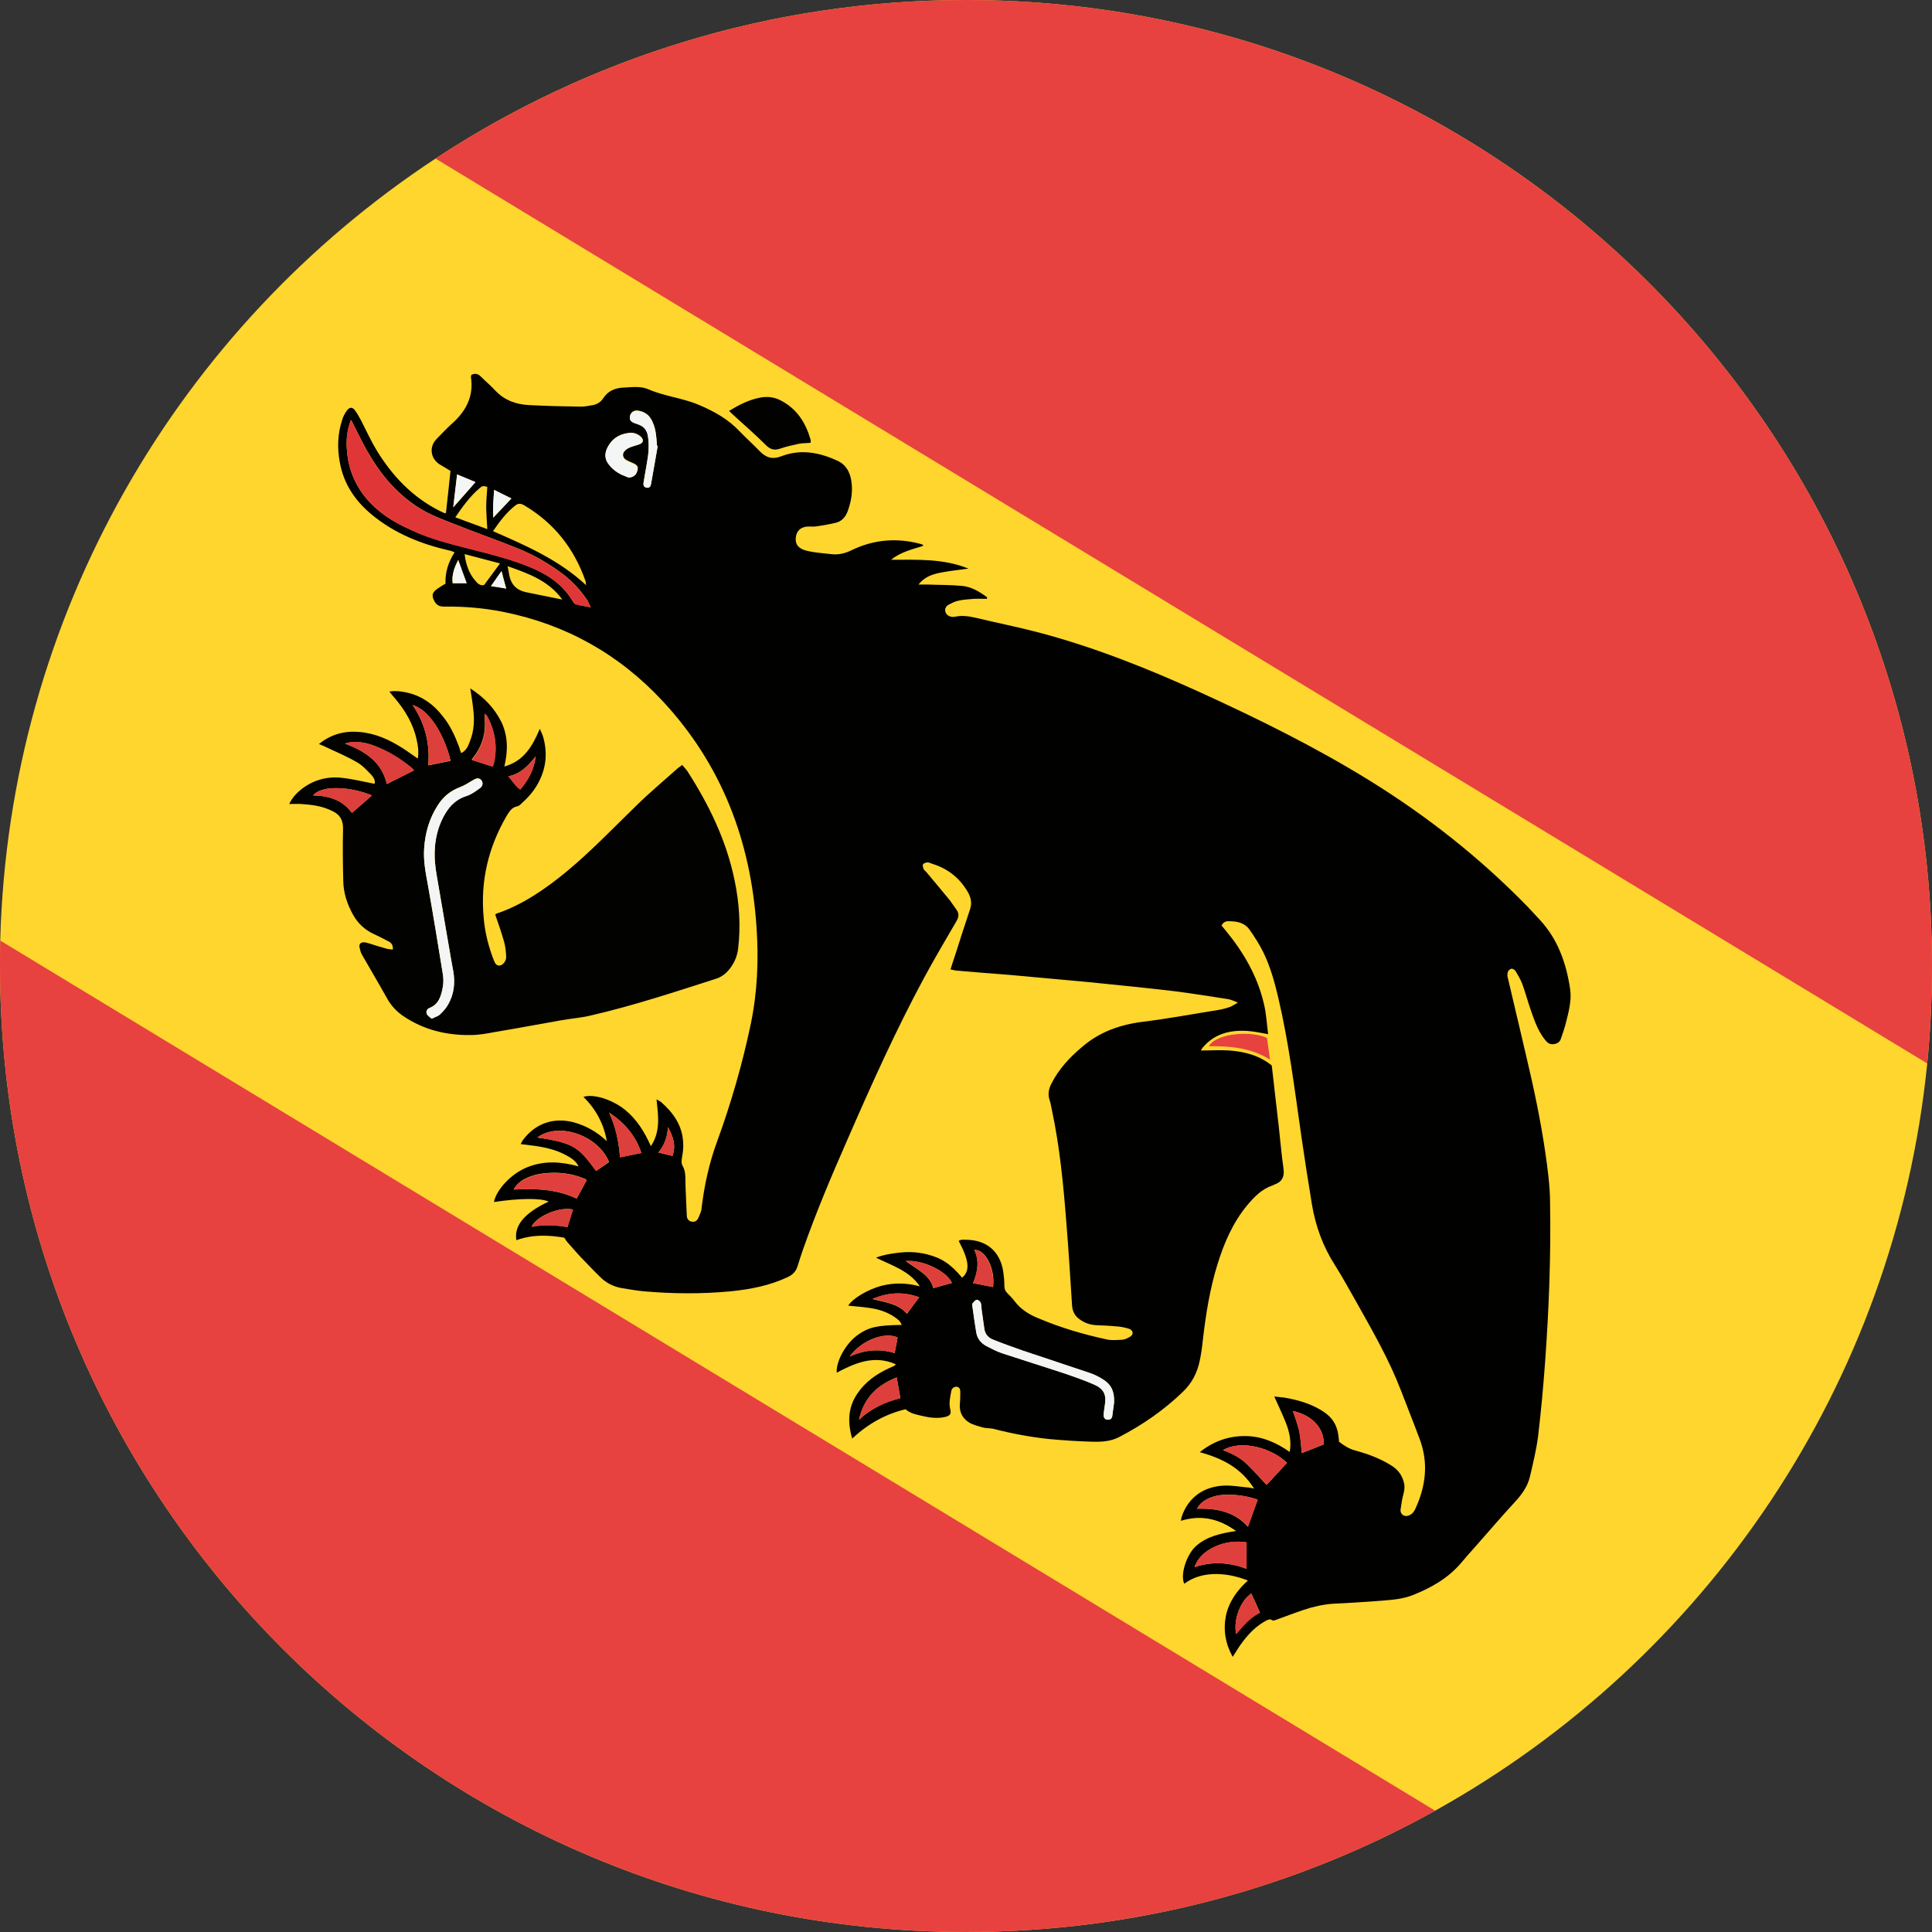
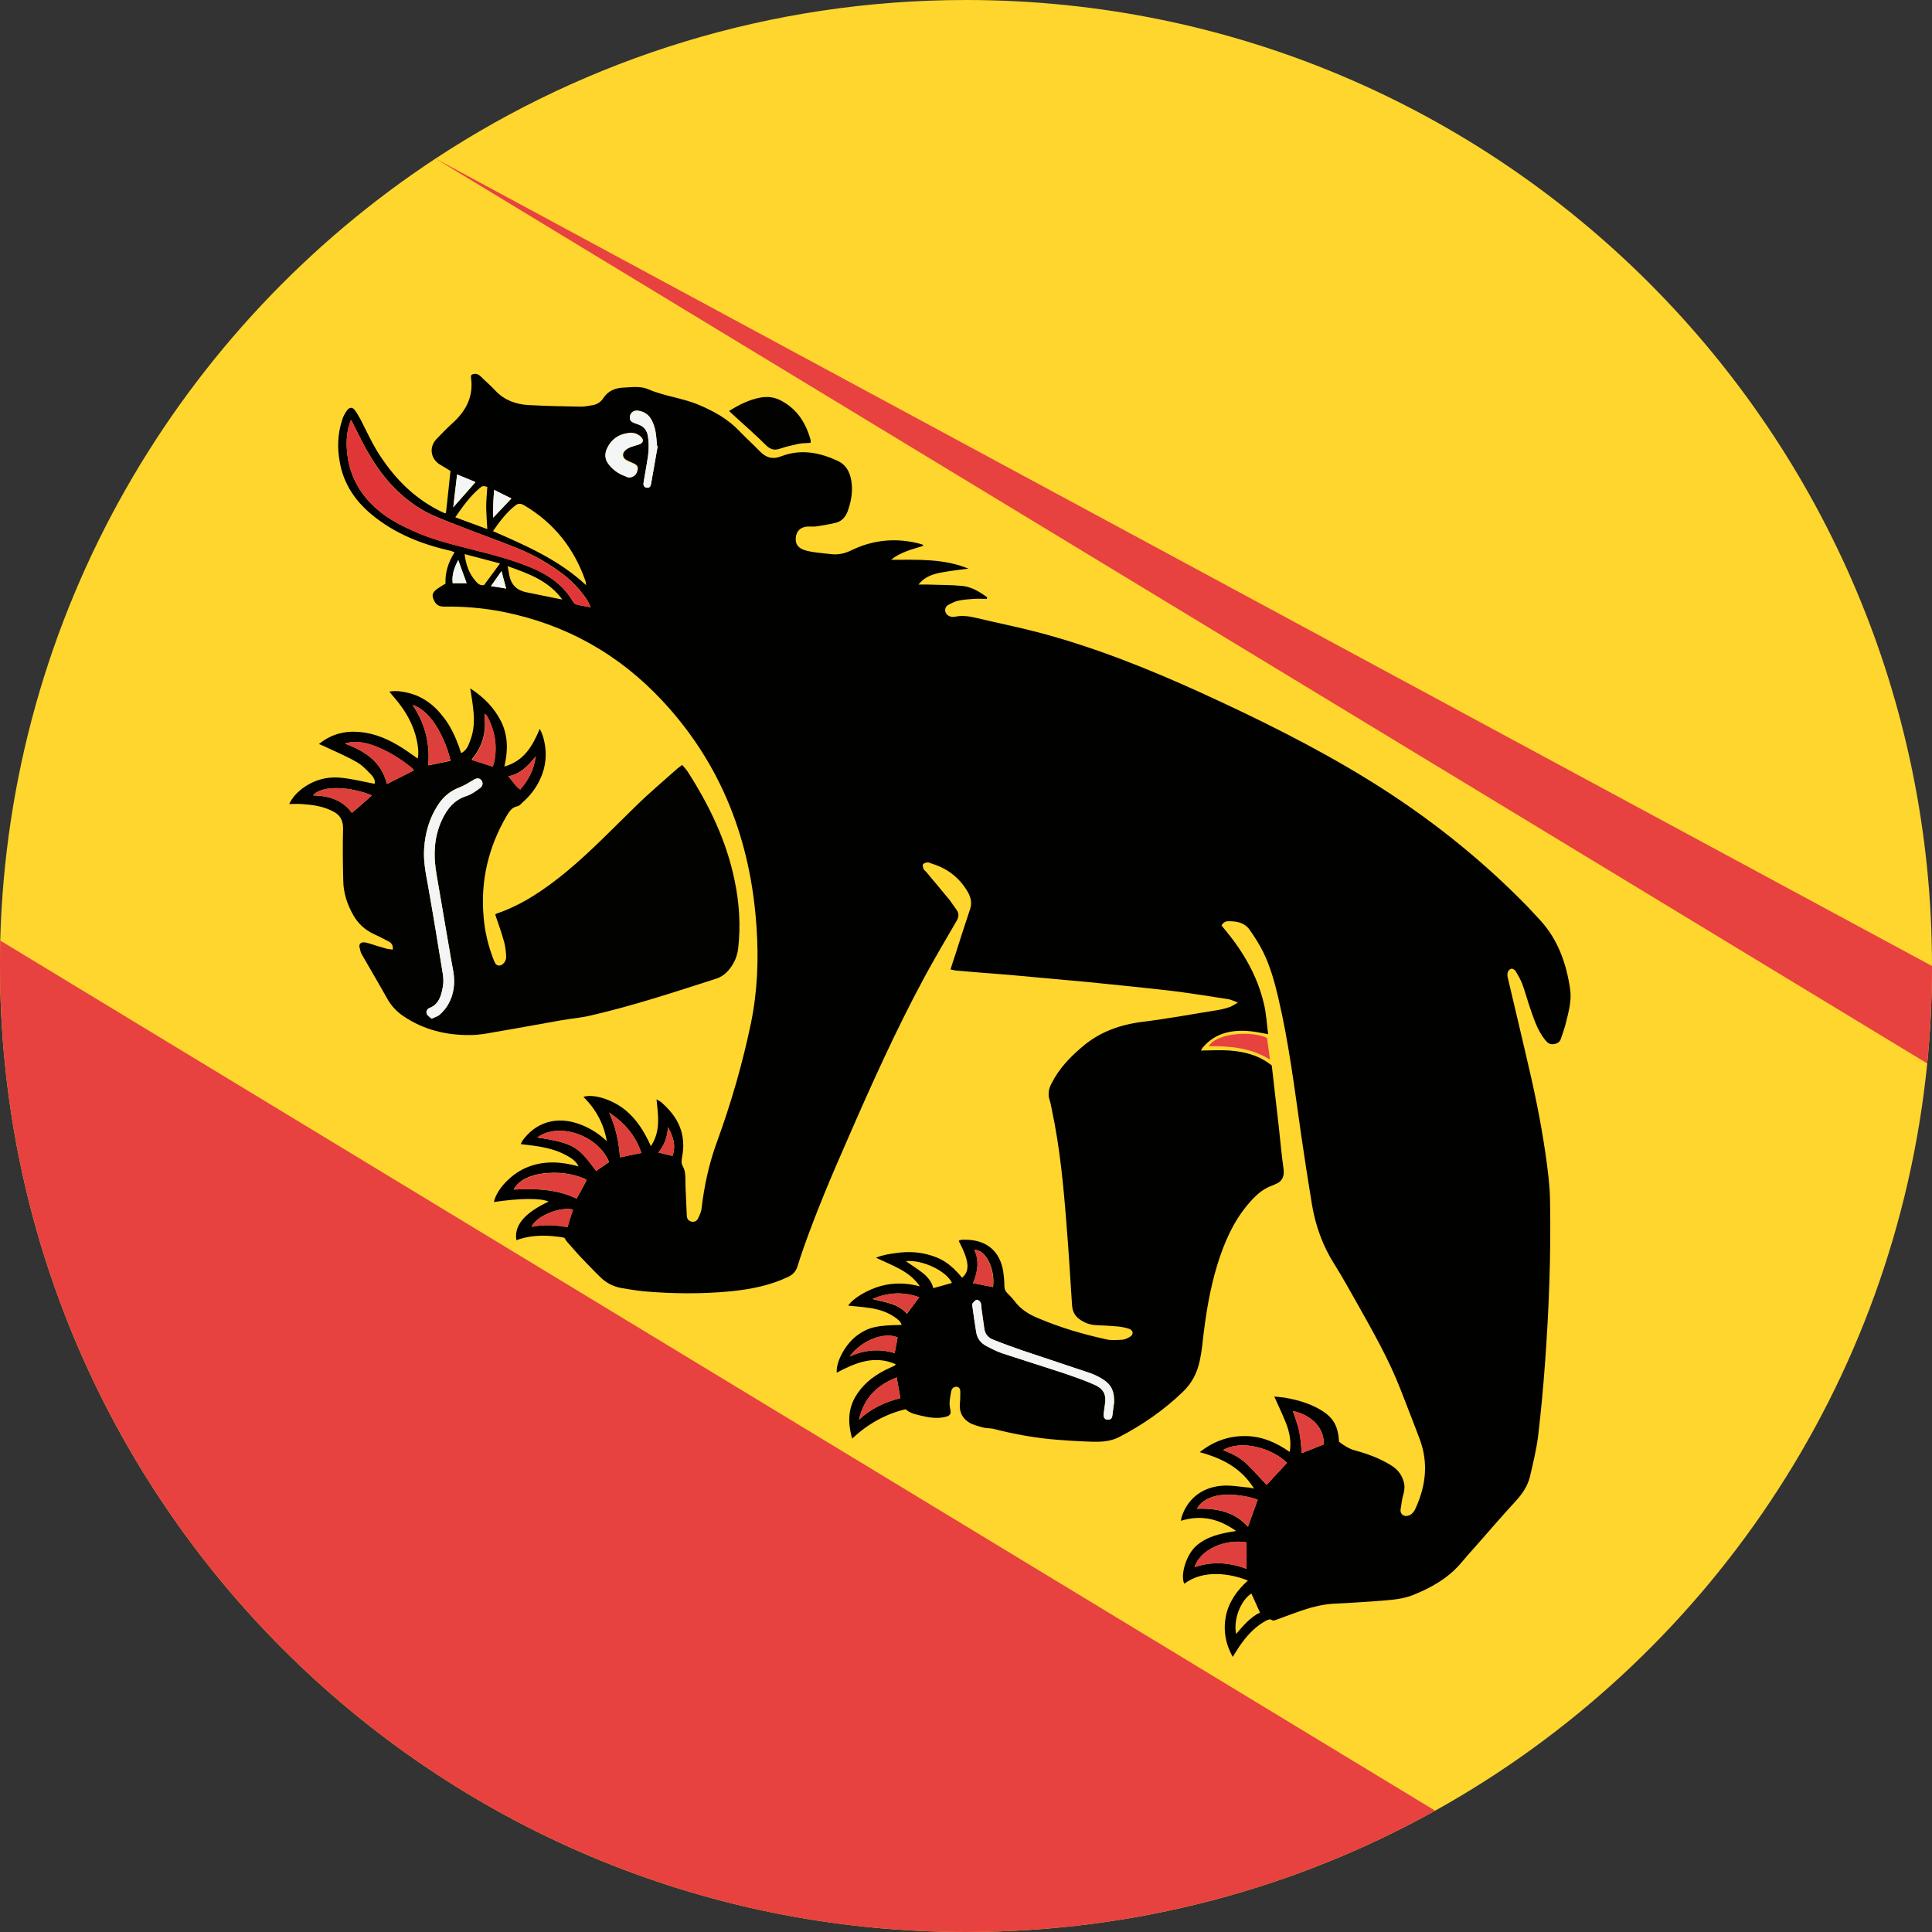
<svg xmlns="http://www.w3.org/2000/svg" xmlns:ns1="http://www.inkscape.org/namespaces/inkscape" xmlns:ns2="http://sodipodi.sourceforge.net/DTD/sodipodi-0.dtd" ns1:version="1.0 (4035a4fb49, 2020-05-01)" height="85.04" width="85.04" ns2:docname="be.svg" xml:space="preserve" viewBox="0 0 85.04 85.04" y="0px" x="0px" id="Ebene_1" version="1.1">
  <rect x="0" y="0" width="85.04" height="85.04" fill="#333333" stroke="none" />
  <defs id="defs85" />
  <ns2:namedview ns1:current-layer="Ebene_1" ns1:window-maximized="0" ns1:window-y="0" ns1:window-x="0" ns1:cy="42.519996" ns1:cx="42.519996" ns1:zoom="2.5929585" showgrid="false" id="namedview83" ns1:window-height="480" ns1:window-width="900" ns1:pageshadow="2" ns1:pageopacity="0" guidetolerance="10" gridtolerance="10" objecttolerance="10" borderopacity="1" bordercolor="#666666" pagecolor="#ffffff" />
  <style id="style2" type="text/css">
	.st0{fill:#FED62E;}
	.st1{fill:#E7423F;}
	.st2{fill:#010100;}
	.st3{fill:#020201;}
	.st4{fill:#E13638;}
	.st5{fill:#F4F5F5;}
	.st6{fill:#E0403D;}
	.st7{fill:#DC3F3C;}
</style>
  <g transform="translate(-99.21,-99.21)" id="g10">
    <path id="path4" d="m 184.25,141.73 c 0,1.45 -0.07,2.88 -0.21,4.29 -1.42,14.17 -9.79,26.29 -21.66,32.89 -6.11,3.4 -13.15,5.34 -20.65,5.34 -23.48,0 -42.52,-19.03 -42.52,-42.52 0,-0.37 0,-0.75 0.01,-1.12 0.38,-14.39 7.9,-27.01 19.16,-34.42 6.7,-4.41 14.73,-6.98 23.35,-6.98 23.49,0 42.52,19.04 42.52,42.52 z" class="st0" />
-     <path id="path6" d="m 184.25,141.73 c 0,1.45 -0.07,2.88 -0.21,4.29 l -65.66,-39.83 c 6.7,-4.41 14.73,-6.98 23.35,-6.98 23.49,0 42.52,19.04 42.52,42.52 z" class="st1" />
+     <path id="path6" d="m 184.25,141.73 c 0,1.45 -0.07,2.88 -0.21,4.29 l -65.66,-39.83 z" class="st1" />
    <path id="path8" d="m 162.38,178.91 c -6.11,3.4 -13.15,5.34 -20.65,5.34 -23.48,0 -42.52,-19.03 -42.52,-42.52 0,-0.37 0,-0.75 0.01,-1.12 z" class="st1" />
  </g>
  <g transform="translate(-99.21,-99.21)" id="g80">
    <path id="path12" d="m 168.32,142.73 c -0.17,-1.12 -0.53,-2.16 -1.32,-3.02 -0.18,-0.19 -0.36,-0.39 -0.54,-0.58 -2.1,-2.16 -4.45,-4.01 -7.01,-5.59 -2.37,-1.46 -4.86,-2.69 -7.4,-3.85 -2.31,-1.05 -4.66,-1.99 -7.12,-2.64 -0.91,-0.24 -1.83,-0.42 -2.74,-0.64 -0.3,-0.07 -0.6,-0.12 -0.91,-0.06 -0.06,0.01 -0.12,0.02 -0.18,0.01 -0.13,-0.02 -0.24,-0.09 -0.28,-0.23 -0.03,-0.13 0.03,-0.24 0.14,-0.3 0.14,-0.07 0.28,-0.15 0.44,-0.18 0.22,-0.05 0.44,-0.06 0.67,-0.08 0.19,-0.01 0.39,0 0.58,0 0,-0.02 0.01,-0.04 0.01,-0.07 -0.33,-0.24 -0.68,-0.46 -1.1,-0.5 -0.51,-0.05 -1.02,-0.04 -1.53,-0.06 h -0.39 c 0.29,-0.37 0.67,-0.47 1.06,-0.54 0.38,-0.07 0.76,-0.11 1.14,-0.16 -1.1,-0.45 -2.25,-0.39 -3.41,-0.39 0.42,-0.34 0.93,-0.46 1.41,-0.61 0,-0.03 0,-0.05 -0.01,-0.05 -0.04,-0.02 -0.07,-0.03 -0.11,-0.04 -1.05,-0.28 -2.07,-0.19 -3.05,0.29 -0.29,0.14 -0.58,0.2 -0.89,0.16 -0.26,-0.03 -0.51,-0.05 -0.77,-0.09 -0.14,-0.02 -0.29,-0.05 -0.43,-0.1 -0.27,-0.11 -0.37,-0.28 -0.34,-0.55 0.03,-0.27 0.2,-0.44 0.48,-0.47 0.14,-0.01 0.28,0.01 0.42,-0.01 0.3,-0.05 0.6,-0.09 0.9,-0.17 0.23,-0.07 0.39,-0.25 0.48,-0.49 0.16,-0.44 0.24,-0.89 0.16,-1.36 -0.06,-0.36 -0.22,-0.67 -0.55,-0.84 -0.81,-0.39 -1.65,-0.56 -2.52,-0.23 -0.4,0.16 -0.69,0.06 -0.96,-0.22 -0.29,-0.3 -0.6,-0.58 -0.89,-0.88 -0.5,-0.53 -1.11,-0.87 -1.77,-1.15 -0.72,-0.31 -1.51,-0.38 -2.23,-0.69 -0.33,-0.15 -0.72,-0.1 -1.08,-0.08 -0.38,0.01 -0.7,0.14 -0.91,0.46 -0.11,0.17 -0.26,0.27 -0.45,0.31 -0.18,0.03 -0.36,0.07 -0.53,0.07 -0.77,-0.01 -1.54,-0.03 -2.31,-0.07 -0.56,-0.03 -1.06,-0.21 -1.46,-0.63 -0.2,-0.22 -0.43,-0.41 -0.64,-0.62 -0.12,-0.13 -0.26,-0.16 -0.42,-0.08 -0.01,0.04 -0.02,0.07 -0.02,0.1 0.12,0.79 -0.17,1.42 -0.74,1.96 -0.27,0.24 -0.53,0.51 -0.78,0.77 -0.33,0.35 -0.26,0.85 0.14,1.11 0.17,0.1 0.34,0.2 0.48,0.29 -0.07,0.64 -0.13,1.25 -0.2,1.85 -0.02,0 -0.04,0.01 -0.06,0.01 -0.07,-0.03 -0.14,-0.07 -0.21,-0.1 -1.2,-0.6 -2.08,-1.53 -2.77,-2.65 -0.26,-0.43 -0.47,-0.89 -0.7,-1.34 -0.08,-0.14 -0.16,-0.3 -0.26,-0.43 -0.11,-0.16 -0.24,-0.16 -0.36,0 -0.09,0.13 -0.17,0.27 -0.21,0.42 -0.2,0.61 -0.22,1.24 -0.1,1.87 0.17,0.94 0.67,1.68 1.39,2.28 1.01,0.84 2.19,1.31 3.46,1.6 0.06,0.01 0.12,0.04 0.2,0.07 -0.28,0.44 -0.42,0.89 -0.4,1.38 -0.13,0.08 -0.24,0.14 -0.35,0.22 -0.25,0.18 -0.27,0.3 -0.13,0.57 0.1,0.17 0.23,0.22 0.42,0.22 0.87,-0.01 1.73,0.06 2.59,0.23 2.76,0.55 5.1,1.86 7.02,3.92 2.61,2.8 3.89,6.17 4.14,9.96 0.1,1.42 0.04,2.85 -0.25,4.25 -0.37,1.77 -0.87,3.5 -1.49,5.2 -0.35,0.95 -0.56,1.93 -0.68,2.93 -0.01,0.15 -0.09,0.3 -0.15,0.44 -0.06,0.12 -0.16,0.17 -0.3,0.14 -0.15,-0.04 -0.2,-0.15 -0.2,-0.29 -0.01,-0.15 -0.01,-0.29 -0.02,-0.44 -0.01,-0.37 -0.04,-0.73 -0.04,-1.1 0,-0.21 -0.01,-0.41 -0.11,-0.6 -0.08,-0.13 -0.06,-0.25 -0.04,-0.39 0.04,-0.22 0.07,-0.45 0.05,-0.68 -0.04,-0.73 -0.43,-1.29 -0.97,-1.76 -0.05,-0.04 -0.11,-0.06 -0.2,-0.12 0.07,0.71 0.19,1.4 -0.25,2.06 -0.29,-0.65 -0.63,-1.19 -1.15,-1.61 -0.57,-0.45 -1.37,-0.7 -1.82,-0.56 0.55,0.54 0.9,1.19 1.03,1.95 -0.42,-0.4 -0.91,-0.68 -1.46,-0.83 -0.88,-0.23 -1.69,0.05 -2.23,0.78 -0.04,0.05 -0.06,0.11 -0.1,0.18 0.23,0.03 0.44,0.05 0.64,0.08 0.48,0.07 0.95,0.18 1.38,0.42 0.2,0.11 0.4,0.23 0.53,0.48 -0.77,-0.21 -1.51,-0.26 -2.24,0.03 -0.7,0.27 -1.37,0.97 -1.49,1.54 1.12,-0.17 2.07,-0.18 2.41,-0.02 -1.06,0.5 -1.53,1.05 -1.42,1.7 0.71,-0.26 1.43,-0.23 2.11,-0.11 0.06,0.09 0.09,0.15 0.14,0.2 0.19,0.21 0.37,0.43 0.57,0.64 0.29,0.3 0.57,0.6 0.87,0.89 0.26,0.26 0.59,0.43 0.96,0.49 0.32,0.05 0.64,0.11 0.97,0.14 1.27,0.11 2.54,0.12 3.81,0 0.87,-0.09 1.72,-0.25 2.52,-0.63 0.21,-0.1 0.35,-0.24 0.42,-0.46 0.08,-0.26 0.17,-0.53 0.26,-0.79 0.57,-1.62 1.24,-3.2 1.93,-4.77 1.05,-2.41 2.13,-4.82 3.38,-7.14 0.46,-0.85 0.95,-1.68 1.44,-2.52 0.1,-0.18 0.11,-0.32 -0.01,-0.49 -0.1,-0.13 -0.19,-0.28 -0.29,-0.41 -0.34,-0.42 -0.69,-0.83 -1.04,-1.25 -0.04,-0.05 -0.1,-0.08 -0.12,-0.14 -0.02,-0.06 -0.05,-0.16 -0.02,-0.2 0.04,-0.05 0.14,-0.08 0.21,-0.08 0.06,0 0.13,0.04 0.19,0.06 0.69,0.21 1.22,0.63 1.58,1.26 0.13,0.24 0.18,0.47 0.09,0.74 -0.22,0.65 -0.43,1.31 -0.64,1.97 -0.07,0.22 -0.15,0.44 -0.22,0.68 0.09,0.02 0.17,0.04 0.24,0.05 0.78,0.07 1.56,0.13 2.34,0.19 1.17,0.11 2.34,0.21 3.51,0.32 1.26,0.13 2.51,0.25 3.77,0.4 0.79,0.1 1.58,0.23 2.37,0.35 0.12,0.02 0.23,0.08 0.42,0.15 -0.16,0.09 -0.25,0.15 -0.34,0.19 -0.16,0.05 -0.32,0.1 -0.49,0.13 -1.13,0.18 -2.25,0.39 -3.39,0.53 -1,0.13 -1.89,0.45 -2.66,1.12 -0.53,0.45 -1,0.95 -1.32,1.58 -0.13,0.24 -0.18,0.49 -0.08,0.77 0.04,0.12 0.06,0.26 0.09,0.4 0.35,1.64 0.51,3.31 0.64,4.99 0.1,1.21 0.17,2.42 0.25,3.63 0.02,0.26 0.13,0.46 0.33,0.6 0.22,0.16 0.47,0.25 0.74,0.26 0.33,0.01 0.65,0.03 0.98,0.06 0.16,0.02 0.31,0.05 0.46,0.1 0.19,0.07 0.21,0.25 0.04,0.35 -0.1,0.06 -0.22,0.12 -0.33,0.13 -0.25,0.01 -0.5,0.04 -0.73,-0.02 -1.01,-0.22 -1.99,-0.51 -2.94,-0.91 -0.43,-0.17 -0.81,-0.4 -1.09,-0.78 -0.1,-0.13 -0.21,-0.24 -0.32,-0.35 -0.09,-0.09 -0.12,-0.19 -0.12,-0.32 0,-0.2 -0.02,-0.41 -0.05,-0.62 -0.14,-0.89 -0.73,-1.39 -1.63,-1.4 -0.11,0 -0.23,-0.02 -0.33,0.05 0.47,0.89 0.5,1.32 0.15,1.62 -0.51,-0.61 -0.91,-0.87 -1.55,-1.03 -0.44,-0.11 -0.88,-0.12 -1.32,-0.06 -0.3,0.04 -0.6,0.08 -0.92,0.21 0.72,0.35 1.47,0.58 1.93,1.26 -0.57,-0.15 -1.13,-0.17 -1.7,-0.02 -0.6,0.16 -1.28,0.57 -1.45,0.87 0.28,0.03 0.57,0.05 0.85,0.09 0.41,0.05 0.81,0.16 1.17,0.4 0.13,0.09 0.27,0.18 0.33,0.36 -1.07,0.01 -1.45,0.1 -1.92,0.43 -0.53,0.37 -0.97,1.15 -0.94,1.67 0.82,-0.43 1.65,-0.79 2.6,-0.37 -0.03,0.03 -0.04,0.06 -0.05,0.06 -0.08,0.04 -0.16,0.08 -0.24,0.11 -0.56,0.26 -1.05,0.6 -1.4,1.12 -0.41,0.6 -0.44,1.25 -0.23,1.98 0.7,-0.65 1.47,-1.08 2.35,-1.29 0.21,0.19 0.47,0.23 0.71,0.29 0.34,0.08 0.68,0.13 1.03,0.05 0.21,-0.05 0.28,-0.13 0.23,-0.33 -0.07,-0.27 -0.01,-0.53 0.04,-0.79 0.02,-0.15 0.13,-0.22 0.25,-0.21 0.12,0.02 0.15,0.12 0.15,0.22 0,0.18 0,0.36 -0.02,0.53 -0.03,0.37 0.12,0.65 0.42,0.83 0.17,0.1 0.38,0.15 0.58,0.21 0.15,0.04 0.31,0.03 0.47,0.06 0.8,0.21 1.62,0.36 2.44,0.45 0.64,0.06 1.28,0.1 1.92,0.12 0.4,0.01 0.81,-0.01 1.19,-0.21 1.02,-0.53 1.96,-1.18 2.79,-1.98 0.4,-0.38 0.64,-0.84 0.75,-1.38 0.06,-0.28 0.1,-0.56 0.13,-0.85 0.13,-1.15 0.31,-2.29 0.65,-3.39 0.29,-0.94 0.68,-1.84 1.31,-2.6 0.31,-0.37 0.64,-0.71 1.11,-0.87 0.04,-0.01 0.07,-0.03 0.11,-0.05 0.31,-0.11 0.42,-0.33 0.38,-0.67 -0.09,-0.61 -0.14,-1.23 -0.21,-1.85 -0.1,-0.9 -0.21,-1.8 -0.31,-2.71 -0.54,-0.44 -1.18,-0.61 -1.86,-0.66 -0.41,-0.03 -0.83,0 -1.26,0 0.03,-0.04 0.05,-0.1 0.09,-0.14 0.52,-0.61 1.21,-0.77 1.97,-0.72 0.3,0.02 0.6,0.09 0.9,0.14 -0.06,-0.45 -0.08,-0.91 -0.19,-1.35 -0.28,-1.2 -0.89,-2.25 -1.67,-3.2 -0.07,-0.08 -0.13,-0.16 -0.19,-0.23 0.08,-0.16 0.2,-0.2 0.34,-0.19 0.35,0 0.68,0.07 0.89,0.37 0.22,0.31 0.43,0.64 0.6,0.98 0.31,0.63 0.5,1.31 0.66,1.99 0.47,1.99 0.72,4.02 1.01,6.04 0.15,1.04 0.31,2.07 0.48,3.1 0.16,0.94 0.48,1.83 1,2.64 0.34,0.54 0.65,1.11 0.97,1.67 0.7,1.25 1.42,2.5 1.94,3.85 0.28,0.73 0.57,1.45 0.84,2.18 0.38,1.03 0.26,2.04 -0.19,3.02 -0.04,0.1 -0.11,0.2 -0.19,0.26 -0.08,0.06 -0.21,0.1 -0.29,0.07 -0.12,-0.03 -0.2,-0.14 -0.18,-0.28 0.04,-0.23 0.06,-0.47 0.13,-0.69 0.05,-0.19 0.06,-0.36 0,-0.55 -0.09,-0.32 -0.29,-0.55 -0.58,-0.72 -0.47,-0.29 -0.99,-0.48 -1.53,-0.63 -0.28,-0.07 -0.51,-0.22 -0.73,-0.39 -0.04,-0.74 -0.28,-1.12 -0.93,-1.47 -0.46,-0.25 -0.95,-0.38 -1.46,-0.47 -0.15,-0.02 -0.3,-0.03 -0.46,-0.05 0.18,0.41 0.37,0.79 0.52,1.18 0.15,0.39 0.24,0.8 0.16,1.26 -0.61,-0.43 -1.25,-0.7 -1.98,-0.7 -0.72,0 -1.38,0.23 -1.98,0.71 0.99,0.27 1.82,0.69 2.39,1.6 -0.15,-0.03 -0.23,-0.05 -0.32,-0.05 -0.32,-0.03 -0.65,-0.09 -0.97,-0.08 -0.93,0.03 -1.61,0.53 -1.89,1.36 -0.02,0.05 -0.02,0.1 -0.04,0.19 0.89,-0.27 1.66,-0.1 2.43,0.45 -0.67,0.1 -1.26,0.23 -1.74,0.64 -0.45,0.38 -0.73,1.31 -0.54,1.68 0.85,-0.64 2.03,-0.45 2.8,-0.14 -0.48,0.43 -0.84,0.94 -0.97,1.56 -0.12,0.63 -0.02,1.22 0.3,1.8 0.16,-0.24 0.28,-0.46 0.43,-0.65 0.29,-0.39 0.62,-0.72 1.05,-0.95 0.06,-0.03 0.17,-0.07 0.21,-0.04 0.1,0.08 0.18,0.02 0.27,-0.01 0.39,-0.14 0.78,-0.29 1.17,-0.42 0.42,-0.14 0.85,-0.24 1.3,-0.27 0.7,-0.03 1.4,-0.08 2.1,-0.13 0.47,-0.04 0.95,-0.07 1.4,-0.25 0.8,-0.32 1.54,-0.73 2.12,-1.41 0.2,-0.24 0.41,-0.48 0.62,-0.71 0.6,-0.68 1.18,-1.36 1.79,-2.02 0.29,-0.32 0.52,-0.65 0.62,-1.06 0.14,-0.59 0.28,-1.17 0.36,-1.77 0.13,-1.09 0.23,-2.18 0.31,-3.27 0.17,-2.34 0.26,-4.67 0.22,-7.02 0,-0.38 -0.03,-0.77 -0.07,-1.15 -0.16,-1.42 -0.42,-2.83 -0.73,-4.23 -0.34,-1.5 -0.7,-2.99 -1.05,-4.49 -0.03,-0.09 -0.04,-0.2 -0.01,-0.29 0.01,-0.06 0.09,-0.14 0.16,-0.15 0.05,-0.01 0.15,0.05 0.18,0.1 0.11,0.18 0.21,0.36 0.29,0.55 0.11,0.3 0.2,0.62 0.3,0.93 0.19,0.54 0.34,1.09 0.71,1.55 0.1,0.13 0.2,0.21 0.37,0.19 0.16,-0.02 0.28,-0.08 0.33,-0.25 0.08,-0.23 0.16,-0.46 0.22,-0.7 0.12,-0.49 0.26,-0.98 0.18,-1.49 z m -47.36,-21.95 c 0.27,0.13 0.52,0.25 0.76,0.37 -0.27,0.29 -0.52,0.55 -0.8,0.85 -0.02,-0.42 0.01,-0.81 0.04,-1.22 z m 0.92,0.69 c 0.14,-0.12 0.26,-0.1 0.4,-0.02 1.32,0.78 2.2,1.9 2.7,3.33 0.02,0.05 0.01,0.1 0.03,0.19 -1.2,-1.12 -2.64,-1.74 -4.1,-2.38 0.29,-0.42 0.58,-0.81 0.97,-1.12 z m -1.55,-0.78 c 0.13,-0.1 0.13,-0.1 0.33,-0.05 -0.02,0.31 -0.05,0.62 -0.05,0.93 0.01,0.3 0.03,0.61 0.05,0.93 -0.46,-0.17 -0.92,-0.34 -1.41,-0.52 0.33,-0.48 0.65,-0.93 1.08,-1.29 z m -1,-0.59 c 0.3,0.12 0.55,0.22 0.81,0.33 -0.32,0.36 -0.62,0.71 -0.98,1.11 0.06,-0.51 0.12,-0.96 0.17,-1.44 z m -0.2,4.78 c -0.04,-0.37 0.08,-0.69 0.25,-1.02 0.12,0.35 0.24,0.68 0.37,1.02 z m 1.01,-0.1 c -0.28,-0.32 -0.42,-0.7 -0.48,-1.18 0.54,0.14 1.02,0.27 1.56,0.41 -0.25,0.34 -0.47,0.64 -0.7,0.95 -0.16,0.04 -0.28,-0.05 -0.38,-0.18 z m 0.68,0.23 c 0.17,-0.24 0.31,-0.43 0.47,-0.66 0.07,0.27 0.13,0.51 0.2,0.76 -0.18,-0.03 -0.39,-0.06 -0.67,-0.1 z m 2.1,0.38 c -0.16,-0.03 -0.33,-0.07 -0.49,-0.1 -0.5,-0.09 -0.75,-0.36 -0.82,-0.86 -0.01,-0.08 -0.03,-0.15 -0.06,-0.3 0.94,0.33 1.82,0.65 2.41,1.47 -0.35,-0.07 -0.69,-0.14 -1.04,-0.21 z m 1.66,0.42 c -0.06,-0.01 -0.12,-0.07 -0.15,-0.12 -0.41,-0.71 -1.04,-1.15 -1.77,-1.47 -0.87,-0.37 -1.77,-0.6 -2.68,-0.83 -0.89,-0.23 -1.78,-0.44 -2.62,-0.83 -0.52,-0.23 -1.01,-0.49 -1.45,-0.85 -0.91,-0.74 -1.4,-1.7 -1.44,-2.87 -0.01,-0.37 0.03,-0.74 0.19,-1.15 0.07,0.13 0.12,0.22 0.16,0.31 0.22,0.42 0.42,0.86 0.67,1.26 0.56,0.95 1.28,1.76 2.22,2.34 0.46,0.28 0.97,0.47 1.48,0.67 0.92,0.37 1.87,0.7 2.79,1.07 0.74,0.3 1.44,0.7 2.07,1.19 0.38,0.3 0.7,0.65 0.97,1.04 0.07,0.09 0.11,0.21 0.19,0.37 -0.25,-0.05 -0.45,-0.08 -0.63,-0.13 z m 2.75,-7.04 c -0.13,0.05 -0.28,0.08 -0.41,0.14 -0.09,0.04 -0.18,0.1 -0.23,0.17 -0.09,0.12 -0.06,0.28 0.07,0.36 0.09,0.06 0.2,0.1 0.29,0.14 0.22,0.09 0.27,0.17 0.22,0.35 -0.05,0.18 -0.19,0.3 -0.4,0.3 -0.08,-0.04 -0.2,-0.08 -0.32,-0.14 -0.23,-0.11 -0.43,-0.27 -0.57,-0.49 -0.14,-0.19 -0.15,-0.4 -0.06,-0.62 0.19,-0.44 0.53,-0.67 1,-0.72 0.18,-0.02 0.35,0.04 0.49,0.16 0.16,0.15 0.13,0.28 -0.08,0.35 z m 0.54,1.72 c -0.01,0.11 -0.05,0.2 -0.19,0.18 -0.14,-0.02 -0.16,-0.13 -0.14,-0.24 0.05,-0.3 0.1,-0.59 0.15,-0.88 0.07,-0.38 0.1,-0.76 0.04,-1.14 -0.04,-0.27 -0.17,-0.44 -0.41,-0.53 -0.06,-0.02 -0.12,-0.03 -0.17,-0.06 -0.18,-0.07 -0.24,-0.15 -0.21,-0.3 0.03,-0.15 0.16,-0.26 0.33,-0.24 0.28,0.03 0.5,0.18 0.63,0.43 0.08,0.15 0.13,0.31 0.16,0.47 0.04,0.22 0.05,0.43 0.07,0.65 0.01,0 0.02,0 0.03,0.01 -0.09,0.55 -0.19,1.1 -0.29,1.65 z m -3.68,32.73 c -0.52,-0.09 -1.05,-0.12 -1.58,-0.01 0.19,-0.46 1.23,-0.9 1.82,-0.76 -0.08,0.25 -0.16,0.5 -0.24,0.77 z m 0.4,-1.25 c -0.86,-0.42 -1.79,-0.45 -2.77,-0.4 0.11,-0.21 0.25,-0.32 0.4,-0.42 0.28,-0.16 0.58,-0.25 0.9,-0.29 0.6,-0.07 1.18,-0.02 1.74,0.2 0.05,0.02 0.09,0.04 0.14,0.06 0.01,0.01 0.02,0.03 0.03,0.04 -0.14,0.26 -0.28,0.53 -0.44,0.81 z m 0.86,-1.22 c -0.75,-1 -0.92,-1.23 -2.59,-1.47 0.94,-0.7 2.68,-0.1 3.16,1.08 z m 1.05,-0.6 c -0.05,-0.69 -0.19,-1.34 -0.48,-1.97 0.66,0.44 1.16,0.99 1.42,1.78 -0.34,0.07 -0.63,0.13 -0.94,0.19 z m 2.31,-0.06 c -0.21,-0.05 -0.4,-0.1 -0.62,-0.15 0.28,-0.34 0.4,-0.71 0.42,-1.12 0.22,0.4 0.37,0.8 0.2,1.27 z m 9.78,8.68 c -0.64,-0.2 -1.3,-0.16 -1.98,0.15 0.52,-0.72 1.54,-1.1 2.11,-0.84 -0.04,0.22 -0.08,0.44 -0.13,0.69 z m -1.57,2.93 c 0.22,-0.97 0.8,-1.52 1.66,-1.86 0.05,0.3 0.11,0.6 0.16,0.91 -0.66,0.17 -1.27,0.44 -1.82,0.95 z m 2.11,-4.66 c -0.38,-0.45 -0.94,-0.5 -1.52,-0.65 0.7,-0.3 1.36,-0.33 2.06,-0.08 -0.19,0.26 -0.36,0.48 -0.54,0.73 z m 1.16,-1.13 c -0.06,-0.27 -0.25,-0.5 -0.48,-0.68 -0.23,-0.18 -0.48,-0.33 -0.73,-0.51 0.74,-0.07 1.8,0.44 2.03,0.96 -0.27,0.08 -0.53,0.15 -0.82,0.23 z m 1.81,-1.68 c 0.49,-0.04 0.93,0.85 0.82,1.63 -0.28,-0.05 -0.56,-0.11 -0.88,-0.17 0.21,-0.5 0.29,-0.98 0.06,-1.46 z m 6.07,7.3 c -0.01,0.12 -0.08,0.17 -0.2,0.17 -0.12,0 -0.18,-0.08 -0.18,-0.19 0.01,-0.15 0.03,-0.3 0.05,-0.44 0.08,-0.48 -0.04,-0.73 -0.48,-0.93 -0.42,-0.18 -0.84,-0.33 -1.27,-0.47 -0.92,-0.31 -1.84,-0.59 -2.76,-0.89 -0.24,-0.08 -0.47,-0.2 -0.7,-0.32 -0.23,-0.12 -0.4,-0.32 -0.44,-0.59 -0.07,-0.39 -0.12,-0.78 -0.18,-1.17 0,-0.04 -0.01,-0.09 0.01,-0.12 0.05,-0.06 0.11,-0.14 0.18,-0.15 0.05,-0.01 0.15,0.06 0.18,0.12 0.03,0.09 0.03,0.19 0.04,0.29 0.04,0.28 0.08,0.56 0.12,0.85 0.03,0.25 0.18,0.41 0.41,0.5 0.42,0.17 0.84,0.32 1.27,0.47 1.01,0.34 2.02,0.67 3.03,1.01 0.19,0.07 0.38,0.17 0.55,0.28 0.33,0.22 0.46,0.5 0.45,0.98 -0.02,0.15 -0.05,0.38 -0.08,0.6 z m 5.91,6.73 c -0.74,-0.27 -1.49,-0.34 -2.29,-0.07 0.25,-0.77 1.34,-1.25 2.29,-1.09 z m -2.18,-2.64 c 0.13,-0.25 0.33,-0.38 0.55,-0.47 0.27,-0.12 0.56,-0.15 0.86,-0.15 0.44,0.01 0.86,0.08 1.26,0.22 -0.15,0.4 -0.28,0.78 -0.43,1.19 -0.58,-0.65 -1.36,-0.82 -2.24,-0.79 z m 1.72,5.51 c -0.13,-0.64 0.2,-1.47 0.67,-1.78 0.12,0.27 0.25,0.54 0.38,0.84 -0.42,0.2 -0.73,0.57 -1.05,0.94 z m 1.34,-6.56 c -0.27,-0.29 -0.55,-0.61 -0.85,-0.9 -0.29,-0.29 -0.66,-0.48 -1.07,-0.63 0.84,-0.49 2.2,-0.06 2.82,0.56 -0.31,0.33 -0.61,0.66 -0.9,0.97 z m 1.55,-1.4 c -0.03,-0.33 -0.05,-0.66 -0.11,-0.97 -0.07,-0.29 -0.18,-0.58 -0.28,-0.88 0.84,0.17 1.4,0.78 1.35,1.47 -0.31,0.12 -0.63,0.25 -0.96,0.38 z" class="st2" />
    <path id="path14" d="m 131.54,137.94 c -0.36,-1.74 -1.12,-3.3 -2.07,-4.78 -0.07,-0.1 -0.15,-0.18 -0.23,-0.28 -0.1,0.08 -0.19,0.13 -0.27,0.21 -0.58,0.52 -1.18,1.02 -1.74,1.57 -1.02,0.99 -2,2.02 -3.1,2.93 -0.93,0.76 -1.92,1.45 -3.08,1.84 -0.02,0.01 -0.04,0.04 -0.04,0.04 0.14,0.41 0.28,0.8 0.39,1.2 0.06,0.21 0.08,0.44 0.09,0.67 0,0.18 -0.15,0.36 -0.29,0.37 -0.18,0.01 -0.21,-0.15 -0.27,-0.27 0,-0.01 0,-0.02 -0.01,-0.03 -0.22,-0.58 -0.37,-1.19 -0.42,-1.81 -0.15,-1.59 0.2,-3.08 1,-4.46 0.12,-0.19 0.22,-0.39 0.48,-0.44 0.08,-0.01 0.15,-0.09 0.21,-0.15 0.32,-0.28 0.58,-0.6 0.76,-0.97 0.32,-0.64 0.36,-1.31 0.15,-1.99 -0.03,-0.09 -0.07,-0.17 -0.13,-0.3 -0.32,0.75 -0.68,1.41 -1.56,1.66 0.17,-0.71 0.16,-1.36 -0.14,-1.98 -0.31,-0.61 -0.76,-1.07 -1.36,-1.46 0.05,0.33 0.1,0.62 0.13,0.91 0.06,0.49 0.04,0.97 -0.15,1.43 -0.07,0.2 -0.16,0.4 -0.38,0.51 -0.04,-0.1 -0.07,-0.18 -0.09,-0.27 -0.18,-0.48 -0.39,-0.95 -0.72,-1.35 -0.39,-0.51 -0.88,-0.87 -1.51,-1.03 -0.26,-0.06 -0.53,-0.11 -0.84,-0.06 0.09,0.12 0.16,0.2 0.23,0.28 0.46,0.54 0.82,1.14 0.97,1.84 0.06,0.26 0.1,0.53 0.05,0.83 -0.25,-0.17 -0.45,-0.32 -0.67,-0.46 -0.58,-0.37 -1.19,-0.65 -1.89,-0.71 -0.65,-0.06 -1.25,0.09 -1.79,0.53 0.13,0.06 0.23,0.09 0.32,0.14 0.45,0.21 0.92,0.41 1.35,0.66 0.25,0.14 0.44,0.36 0.64,0.56 0.1,0.11 0.18,0.26 0.14,0.39 -0.49,-0.09 -0.95,-0.21 -1.42,-0.26 -0.67,-0.08 -1.29,0.09 -1.83,0.52 -0.19,0.16 -0.37,0.34 -0.51,0.63 0.21,0 0.37,-0.01 0.53,0 0.47,0.03 0.93,0.09 1.35,0.3 0.34,0.15 0.5,0.4 0.49,0.79 -0.02,0.77 -0.01,1.54 0.01,2.31 0.01,0.53 0.18,1.03 0.44,1.49 0.21,0.37 0.51,0.65 0.9,0.83 0.22,0.1 0.43,0.21 0.64,0.32 0.14,0.07 0.22,0.17 0.2,0.37 -0.1,-0.02 -0.19,-0.02 -0.27,-0.04 -0.25,-0.07 -0.51,-0.15 -0.76,-0.23 -0.08,-0.02 -0.16,-0.05 -0.23,-0.05 -0.13,-0.01 -0.22,0.05 -0.21,0.19 0.02,0.11 0.05,0.23 0.1,0.33 0.37,0.65 0.76,1.3 1.12,1.95 0.18,0.32 0.42,0.58 0.72,0.78 0.89,0.6 1.88,0.84 2.94,0.83 0.37,0 0.75,-0.07 1.12,-0.14 0.96,-0.16 1.92,-0.34 2.88,-0.51 0.45,-0.08 0.9,-0.11 1.34,-0.22 1.86,-0.43 3.67,-1.03 5.48,-1.61 0.25,-0.08 0.45,-0.24 0.61,-0.45 0.2,-0.26 0.32,-0.55 0.36,-0.87 0.12,-1.02 0.05,-2.03 -0.16,-3.03 z m -8.75,-5.44 c -0.08,0.61 -0.33,1.05 -0.68,1.46 -0.21,-0.15 -0.34,-0.36 -0.52,-0.58 0.53,-0.11 0.86,-0.45 1.2,-0.88 z m -7.65,2.11 c -0.14,0.12 -0.28,0.24 -0.44,0.38 -0.42,-0.58 -1.02,-0.75 -1.71,-0.77 0.41,-0.48 1.69,-0.37 2.59,0 -0.16,0.14 -0.3,0.27 -0.44,0.39 z m 1.1,-0.89 c -0.23,-0.96 -0.93,-1.44 -1.85,-1.78 0.14,-0.03 0.21,-0.06 0.28,-0.06 0.36,-0.04 0.71,0.04 1.04,0.17 0.6,0.23 1.13,0.56 1.62,0.96 0.03,0.02 0.05,0.05 0.1,0.11 -0.4,0.2 -0.78,0.39 -1.19,0.6 z m 3.8,-1.17 c 0.39,-0.49 0.55,-1.04 0.51,-1.66 -0.01,-0.09 0,-0.17 0,-0.26 -0.01,-0.01 -0.02,-0.01 -0.03,-0.02 0.01,0.01 0.02,0.01 0.03,0.01 v 0.01 c 0.04,0.04 0.09,0.07 0.11,0.12 0.34,0.64 0.45,1.32 0.29,2.03 -0.01,0.07 -0.04,0.13 -0.06,0.17 -0.31,-0.1 -0.61,-0.2 -0.92,-0.3 0.02,-0.02 0.04,-0.07 0.07,-0.1 z m -2.67,-2.31 c 0.37,0.12 0.62,0.37 0.84,0.64 0.36,0.45 0.7,1.2 0.83,1.82 -0.31,0.06 -0.63,0.13 -0.98,0.2 0.08,-0.99 -0.15,-1.86 -0.69,-2.66 z m 2.96,3.65 c -0.18,0.14 -0.37,0.28 -0.58,0.34 -0.55,0.18 -0.86,0.57 -1.09,1.06 -0.36,0.78 -0.38,1.6 -0.23,2.43 0.2,1.13 0.38,2.26 0.58,3.38 0.04,0.29 0.1,0.57 0.15,0.85 0.09,0.51 0.03,1 -0.22,1.46 -0.1,0.17 -0.23,0.32 -0.37,0.45 -0.09,0.09 -0.22,0.12 -0.36,0.19 -0.08,-0.08 -0.17,-0.13 -0.21,-0.2 -0.05,-0.11 0,-0.23 0.11,-0.27 0.43,-0.17 0.52,-0.55 0.59,-0.92 0.04,-0.19 0.03,-0.4 0,-0.59 -0.21,-1.3 -0.42,-2.59 -0.65,-3.88 -0.1,-0.55 -0.21,-1.09 -0.17,-1.64 0.04,-0.69 0.23,-1.32 0.6,-1.9 0.23,-0.36 0.53,-0.62 0.94,-0.78 0.22,-0.08 0.42,-0.21 0.62,-0.33 0.15,-0.09 0.26,-0.1 0.35,0 0.09,0.1 0.08,0.25 -0.06,0.35 z" class="st3" />
    <path id="path16" d="m 131.3,117.3 c 0.45,-0.28 0.89,-0.5 1.38,-0.59 0.32,-0.06 0.63,-0.02 0.92,0.14 0.7,0.37 1.08,0.98 1.29,1.72 0.01,0.04 0,0.08 0,0.13 -0.19,0.02 -0.37,0.01 -0.55,0.05 -0.27,0.06 -0.54,0.12 -0.8,0.21 -0.24,0.08 -0.41,0.04 -0.6,-0.14 -0.44,-0.44 -0.91,-0.85 -1.37,-1.27 -0.08,-0.07 -0.16,-0.15 -0.27,-0.25 z" class="st3" />
    <path id="path18" d="m 125.21,125.94 c -0.26,-0.05 -0.45,-0.07 -0.64,-0.12 -0.06,-0.01 -0.11,-0.07 -0.14,-0.13 -0.41,-0.71 -1.04,-1.15 -1.77,-1.46 -0.86,-0.37 -1.77,-0.6 -2.68,-0.83 -0.89,-0.23 -1.78,-0.44 -2.62,-0.83 -0.51,-0.23 -1.01,-0.5 -1.45,-0.86 -0.91,-0.74 -1.4,-1.69 -1.44,-2.87 -0.01,-0.37 0.02,-0.74 0.19,-1.15 0.07,0.13 0.12,0.22 0.16,0.31 0.22,0.42 0.42,0.85 0.66,1.26 0.56,0.94 1.28,1.76 2.22,2.34 0.46,0.28 0.97,0.47 1.48,0.67 0.93,0.37 1.87,0.69 2.79,1.07 0.74,0.3 1.44,0.7 2.07,1.19 0.38,0.29 0.69,0.64 0.97,1.03 0.08,0.1 0.12,0.22 0.2,0.38 z" class="st4" />
    <path id="path20" d="m 148.25,160.93 c -0.02,0.15 -0.05,0.38 -0.08,0.6 -0.02,0.12 -0.09,0.17 -0.2,0.17 -0.12,0 -0.18,-0.09 -0.18,-0.19 0,-0.15 0.03,-0.29 0.05,-0.44 0.08,-0.47 -0.04,-0.73 -0.49,-0.92 -0.41,-0.18 -0.84,-0.33 -1.27,-0.48 -0.92,-0.3 -1.84,-0.59 -2.75,-0.89 -0.24,-0.08 -0.47,-0.2 -0.7,-0.32 -0.24,-0.13 -0.4,-0.32 -0.45,-0.59 -0.06,-0.39 -0.12,-0.78 -0.17,-1.17 -0.01,-0.04 -0.01,-0.09 0.01,-0.12 0.05,-0.06 0.11,-0.14 0.18,-0.16 0.05,-0.01 0.15,0.06 0.17,0.12 0.04,0.09 0.03,0.19 0.04,0.29 0.04,0.28 0.08,0.56 0.12,0.85 0.03,0.25 0.18,0.42 0.41,0.5 0.42,0.17 0.85,0.32 1.27,0.47 1.01,0.34 2.02,0.67 3.02,1.01 0.19,0.07 0.38,0.17 0.55,0.28 0.35,0.23 0.48,0.51 0.47,0.99 z" class="st5" />
    <path id="path22" d="m 153.04,163.04 c 0.84,-0.49 2.19,-0.06 2.82,0.56 -0.31,0.33 -0.61,0.66 -0.9,0.97 -0.27,-0.29 -0.55,-0.6 -0.85,-0.9 -0.29,-0.29 -0.66,-0.48 -1.07,-0.63 z" class="st6" />
    <path id="path24" d="m 125.03,151.16 c -0.14,0.27 -0.29,0.53 -0.44,0.81 -0.86,-0.42 -1.79,-0.45 -2.77,-0.4 0.11,-0.21 0.25,-0.32 0.4,-0.41 0.28,-0.16 0.58,-0.25 0.89,-0.29 0.6,-0.07 1.18,-0.03 1.74,0.19 0.05,0.02 0.09,0.04 0.13,0.06 0.03,0.01 0.04,0.03 0.05,0.04 z" class="st6" />
    <path id="path26" d="m 126.87,120.23 c -0.08,-0.03 -0.2,-0.08 -0.32,-0.13 -0.23,-0.12 -0.43,-0.28 -0.58,-0.49 -0.13,-0.19 -0.15,-0.4 -0.06,-0.62 0.19,-0.44 0.53,-0.67 1,-0.72 0.18,-0.02 0.35,0.04 0.49,0.16 0.16,0.15 0.13,0.28 -0.08,0.35 -0.14,0.05 -0.29,0.08 -0.42,0.14 -0.09,0.04 -0.17,0.1 -0.23,0.18 -0.09,0.11 -0.05,0.28 0.08,0.36 0.09,0.06 0.19,0.09 0.29,0.14 0.21,0.09 0.26,0.17 0.21,0.35 -0.03,0.16 -0.17,0.28 -0.38,0.28 z" class="st5" />
    <path id="path28" d="m 122.86,149.28 c 0.93,-0.7 2.67,-0.11 3.15,1.08 -0.19,0.13 -0.38,0.26 -0.57,0.39 -0.74,-1 -0.91,-1.23 -2.58,-1.47 z" class="st6" />
    <path id="path30" d="m 151.9,165.62 c 0.14,-0.25 0.33,-0.38 0.55,-0.47 0.28,-0.12 0.57,-0.15 0.87,-0.15 0.44,0.01 0.86,0.08 1.25,0.22 -0.14,0.4 -0.28,0.78 -0.42,1.18 -0.59,-0.64 -1.37,-0.81 -2.25,-0.78 z" class="st6" />
    <path id="path32" d="m 151.79,168.19 c 0.24,-0.78 1.33,-1.26 2.29,-1.09 0,0.38 0,0.76 0,1.16 -0.74,-0.27 -1.49,-0.34 -2.29,-0.07 z" class="st6" />
    <path id="path34" d="m 128.16,118.84 c -0.1,0.55 -0.19,1.1 -0.29,1.66 -0.02,0.1 -0.06,0.2 -0.19,0.18 -0.15,-0.02 -0.16,-0.13 -0.14,-0.24 0.05,-0.29 0.1,-0.58 0.15,-0.87 0.07,-0.38 0.1,-0.76 0.04,-1.15 -0.04,-0.26 -0.17,-0.43 -0.42,-0.52 -0.06,-0.02 -0.11,-0.04 -0.17,-0.06 -0.18,-0.07 -0.23,-0.15 -0.2,-0.31 0.03,-0.15 0.16,-0.25 0.33,-0.24 0.28,0.03 0.51,0.17 0.63,0.43 0.07,0.15 0.13,0.31 0.16,0.47 0.04,0.21 0.05,0.43 0.07,0.65 0.01,-0.01 0.02,-0.01 0.03,0 z" class="st5" />
    <path id="path36" d="m 156.12,161.32 c 0.84,0.17 1.4,0.78 1.35,1.47 -0.31,0.12 -0.62,0.25 -0.96,0.38 -0.04,-0.33 -0.05,-0.65 -0.12,-0.96 -0.06,-0.3 -0.17,-0.59 -0.27,-0.89 z" class="st6" />
    <path id="path38" d="m 137.02,161.7 c 0.21,-0.97 0.8,-1.52 1.66,-1.86 0.05,0.31 0.11,0.6 0.16,0.92 -0.66,0.16 -1.27,0.43 -1.82,0.94 z" class="st7" />
    <path id="path40" d="m 127.44,149.96 c -0.34,0.07 -0.63,0.13 -0.94,0.2 -0.05,-0.69 -0.19,-1.34 -0.47,-1.97 0.65,0.43 1.15,0.98 1.41,1.77 z" class="st7" />
    <path id="path42" d="m 138.72,158.08 c -0.04,0.22 -0.08,0.44 -0.13,0.69 -0.65,-0.2 -1.3,-0.16 -1.98,0.15 0.52,-0.72 1.54,-1.1 2.11,-0.84 z" class="st7" />
    <path id="path44" d="m 142.04,155.69 c 0.2,-0.5 0.28,-0.98 0.05,-1.46 0.49,-0.04 0.93,0.86 0.82,1.63 -0.27,-0.05 -0.55,-0.11 -0.87,-0.17 z" class="st7" />
-     <path id="path46" d="m 141.11,155.68 c -0.28,0.08 -0.53,0.14 -0.82,0.22 -0.07,-0.27 -0.25,-0.5 -0.48,-0.68 -0.23,-0.18 -0.48,-0.33 -0.73,-0.51 0.74,-0.06 1.8,0.45 2.03,0.97 z" class="st7" />
    <path id="path48" d="m 124.43,152.45 c -0.08,0.25 -0.15,0.5 -0.24,0.78 -0.52,-0.09 -1.04,-0.12 -1.57,-0.02 0.18,-0.46 1.22,-0.9 1.81,-0.76 z" class="st7" />
-     <path id="path50" d="m 154.29,169.35 c 0.12,0.27 0.24,0.55 0.38,0.85 -0.42,0.2 -0.73,0.57 -1.05,0.94 -0.13,-0.65 0.2,-1.48 0.67,-1.79 z" class="st7" />
    <path id="path52" d="m 139.67,156.31 c -0.19,0.25 -0.36,0.48 -0.54,0.72 -0.38,-0.45 -0.94,-0.5 -1.52,-0.65 0.7,-0.29 1.36,-0.32 2.06,-0.07 z" class="st7" />
    <path id="path54" d="m 120.14,120.43 c -0.32,0.36 -0.62,0.71 -0.98,1.11 0.06,-0.51 0.11,-0.97 0.17,-1.45 0.3,0.13 0.55,0.23 0.81,0.34 z" class="st5" />
    <path id="path56" d="m 121.72,121.15 c -0.27,0.29 -0.52,0.55 -0.8,0.84 -0.02,-0.42 0.01,-0.81 0.04,-1.22 0.27,0.14 0.52,0.26 0.76,0.38 z" class="st5" />
    <path id="path58" d="m 128.19,149.94 c 0.28,-0.33 0.4,-0.71 0.42,-1.12 0.22,0.4 0.37,0.81 0.2,1.27 -0.21,-0.05 -0.4,-0.1 -0.62,-0.15 z" class="st7" />
    <path id="path60" d="m 119.38,123.86 c 0.13,0.35 0.25,0.68 0.37,1.02 -0.18,0 -0.39,0 -0.61,0 -0.05,-0.37 0.07,-0.69 0.24,-1.02 z" class="st5" />
    <path id="path62" d="m 120.82,125.01 c 0.17,-0.24 0.3,-0.43 0.46,-0.66 0.07,0.28 0.14,0.51 0.21,0.77 -0.18,-0.04 -0.39,-0.07 -0.67,-0.11 z" class="st5" />
    <path id="path64" d="m 118.21,144.05 c -0.08,-0.07 -0.17,-0.12 -0.21,-0.2 -0.05,-0.11 0,-0.22 0.11,-0.27 0.42,-0.16 0.52,-0.54 0.59,-0.92 0.04,-0.19 0.03,-0.4 0,-0.59 -0.21,-1.29 -0.42,-2.59 -0.65,-3.88 -0.1,-0.54 -0.21,-1.08 -0.17,-1.64 0.05,-0.68 0.23,-1.32 0.6,-1.89 0.23,-0.36 0.53,-0.62 0.94,-0.78 0.22,-0.08 0.42,-0.21 0.62,-0.33 0.15,-0.09 0.26,-0.1 0.35,0 0.09,0.1 0.09,0.26 -0.06,0.36 -0.18,0.13 -0.37,0.27 -0.58,0.34 -0.55,0.17 -0.86,0.57 -1.09,1.06 -0.36,0.78 -0.38,1.6 -0.23,2.43 0.2,1.13 0.38,2.25 0.58,3.38 0.05,0.28 0.1,0.56 0.15,0.84 0.09,0.51 0.04,1.01 -0.22,1.46 -0.09,0.17 -0.23,0.32 -0.37,0.45 -0.09,0.08 -0.22,0.11 -0.36,0.18 z" class="st5" />
    <path id="path66" d="m 117.43,133.12 c -0.4,0.2 -0.78,0.4 -1.19,0.6 -0.24,-0.96 -0.93,-1.44 -1.85,-1.78 0.14,-0.04 0.21,-0.06 0.28,-0.07 0.36,-0.03 0.71,0.05 1.04,0.17 0.6,0.23 1.13,0.56 1.62,0.96 0.03,0.03 0.05,0.06 0.1,0.12 z" class="st7" />
    <path id="path68" d="m 117.37,130.24 c 0.37,0.12 0.62,0.36 0.84,0.64 0.36,0.44 0.7,1.2 0.83,1.81 -0.31,0.06 -0.63,0.13 -0.98,0.2 0.08,-0.98 -0.15,-1.85 -0.69,-2.65 z" class="st7" />
    <path id="path70" d="m 112.99,134.22 c 0.41,-0.48 1.69,-0.37 2.59,0 -0.15,0.14 -0.29,0.27 -0.44,0.39 -0.14,0.12 -0.28,0.24 -0.44,0.38 -0.42,-0.58 -1.02,-0.75 -1.71,-0.77 z" class="st7" />
    <path id="path72" d="m 120.55,130.63 c 0.04,0.04 0.09,0.07 0.12,0.12 0.33,0.64 0.45,1.32 0.29,2.04 -0.01,0.06 -0.05,0.12 -0.06,0.17 -0.31,-0.1 -0.61,-0.19 -0.92,-0.29 0.02,-0.03 0.04,-0.07 0.07,-0.11 0.39,-0.49 0.55,-1.04 0.51,-1.66 -0.02,-0.1 -0.01,-0.19 -0.01,-0.27 z" class="st7" />
    <path id="path74" d="m 121.59,133.38 c 0.54,-0.11 0.86,-0.45 1.2,-0.87 -0.07,0.6 -0.33,1.04 -0.68,1.46 -0.21,-0.16 -0.34,-0.37 -0.52,-0.59 z" class="st7" />
    <path id="path76" d="m 120.55,130.62 c -0.01,0 -0.02,-0.01 -0.03,-0.01 0.01,0.01 0.02,0.01 0.03,0.01 0,0.01 0,0 0,0 z" class="st7" />
    <path id="path78" d="m 152.42,145.26 c 0.35,-0.6 1.94,-0.68 2.56,-0.36 0.04,0.3 0.08,0.6 0.13,0.95 -0.84,-0.52 -1.74,-0.6 -2.69,-0.59 z" class="st1" />
  </g>
</svg>